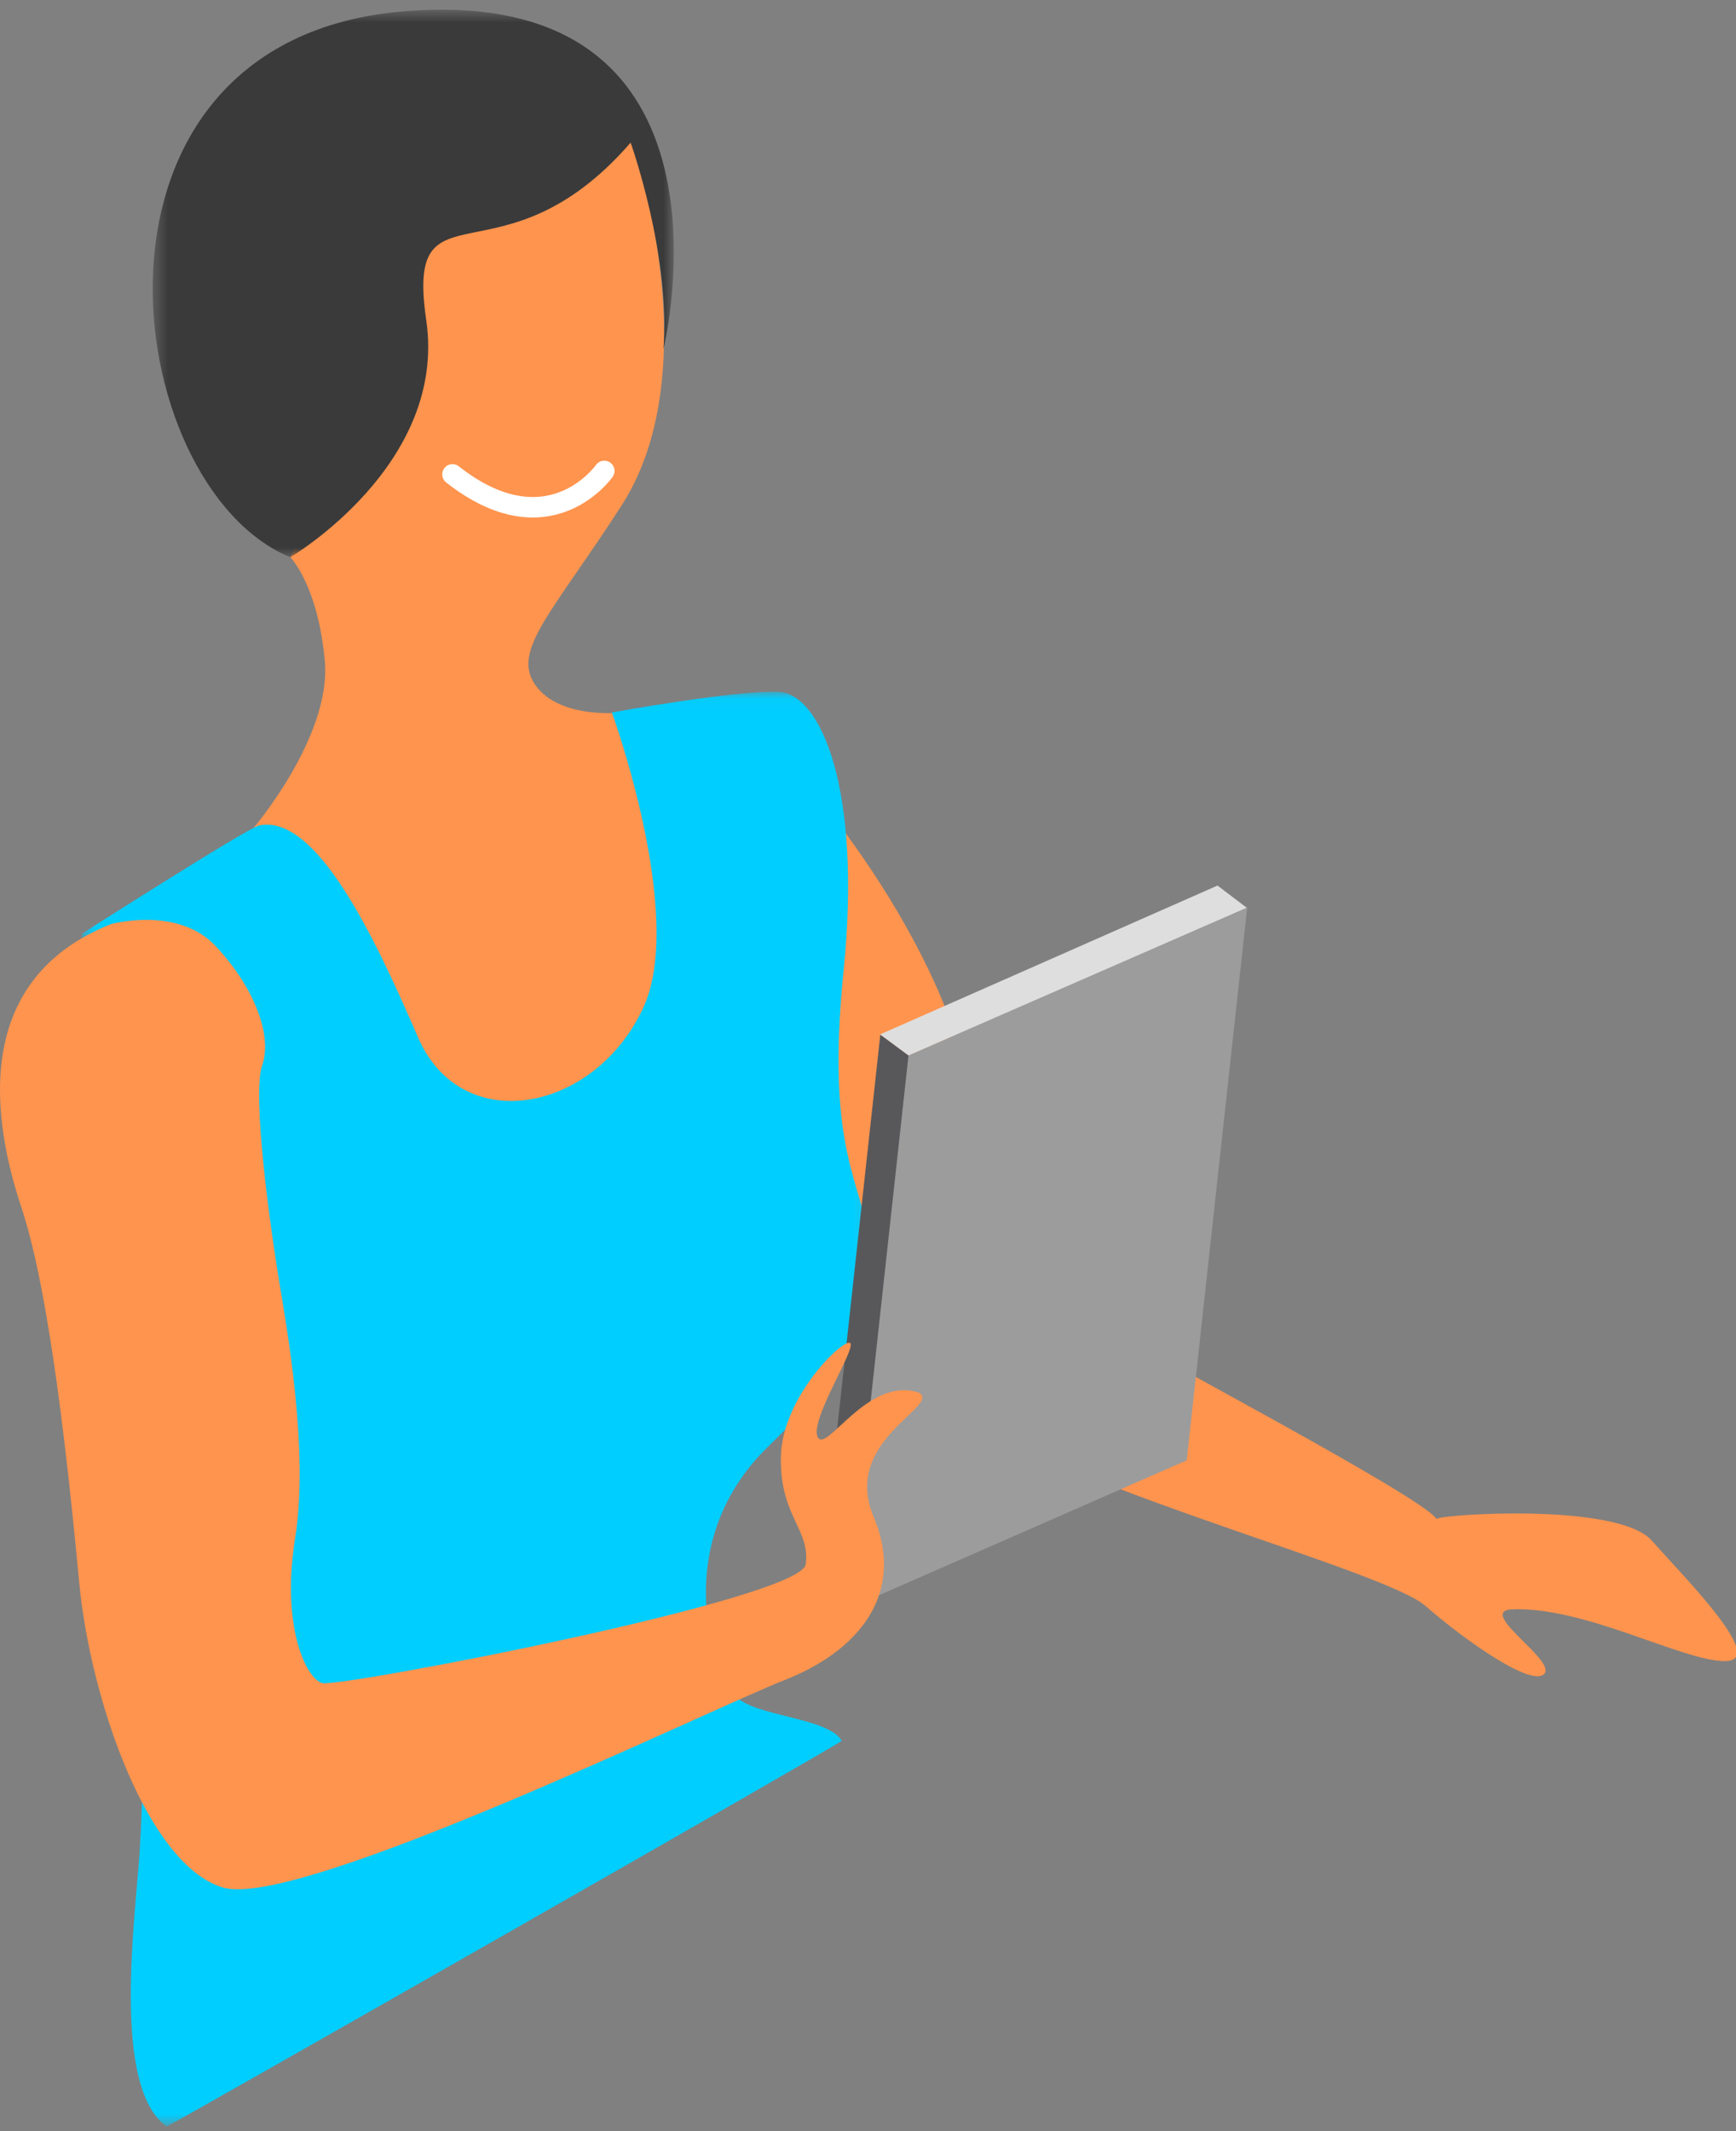
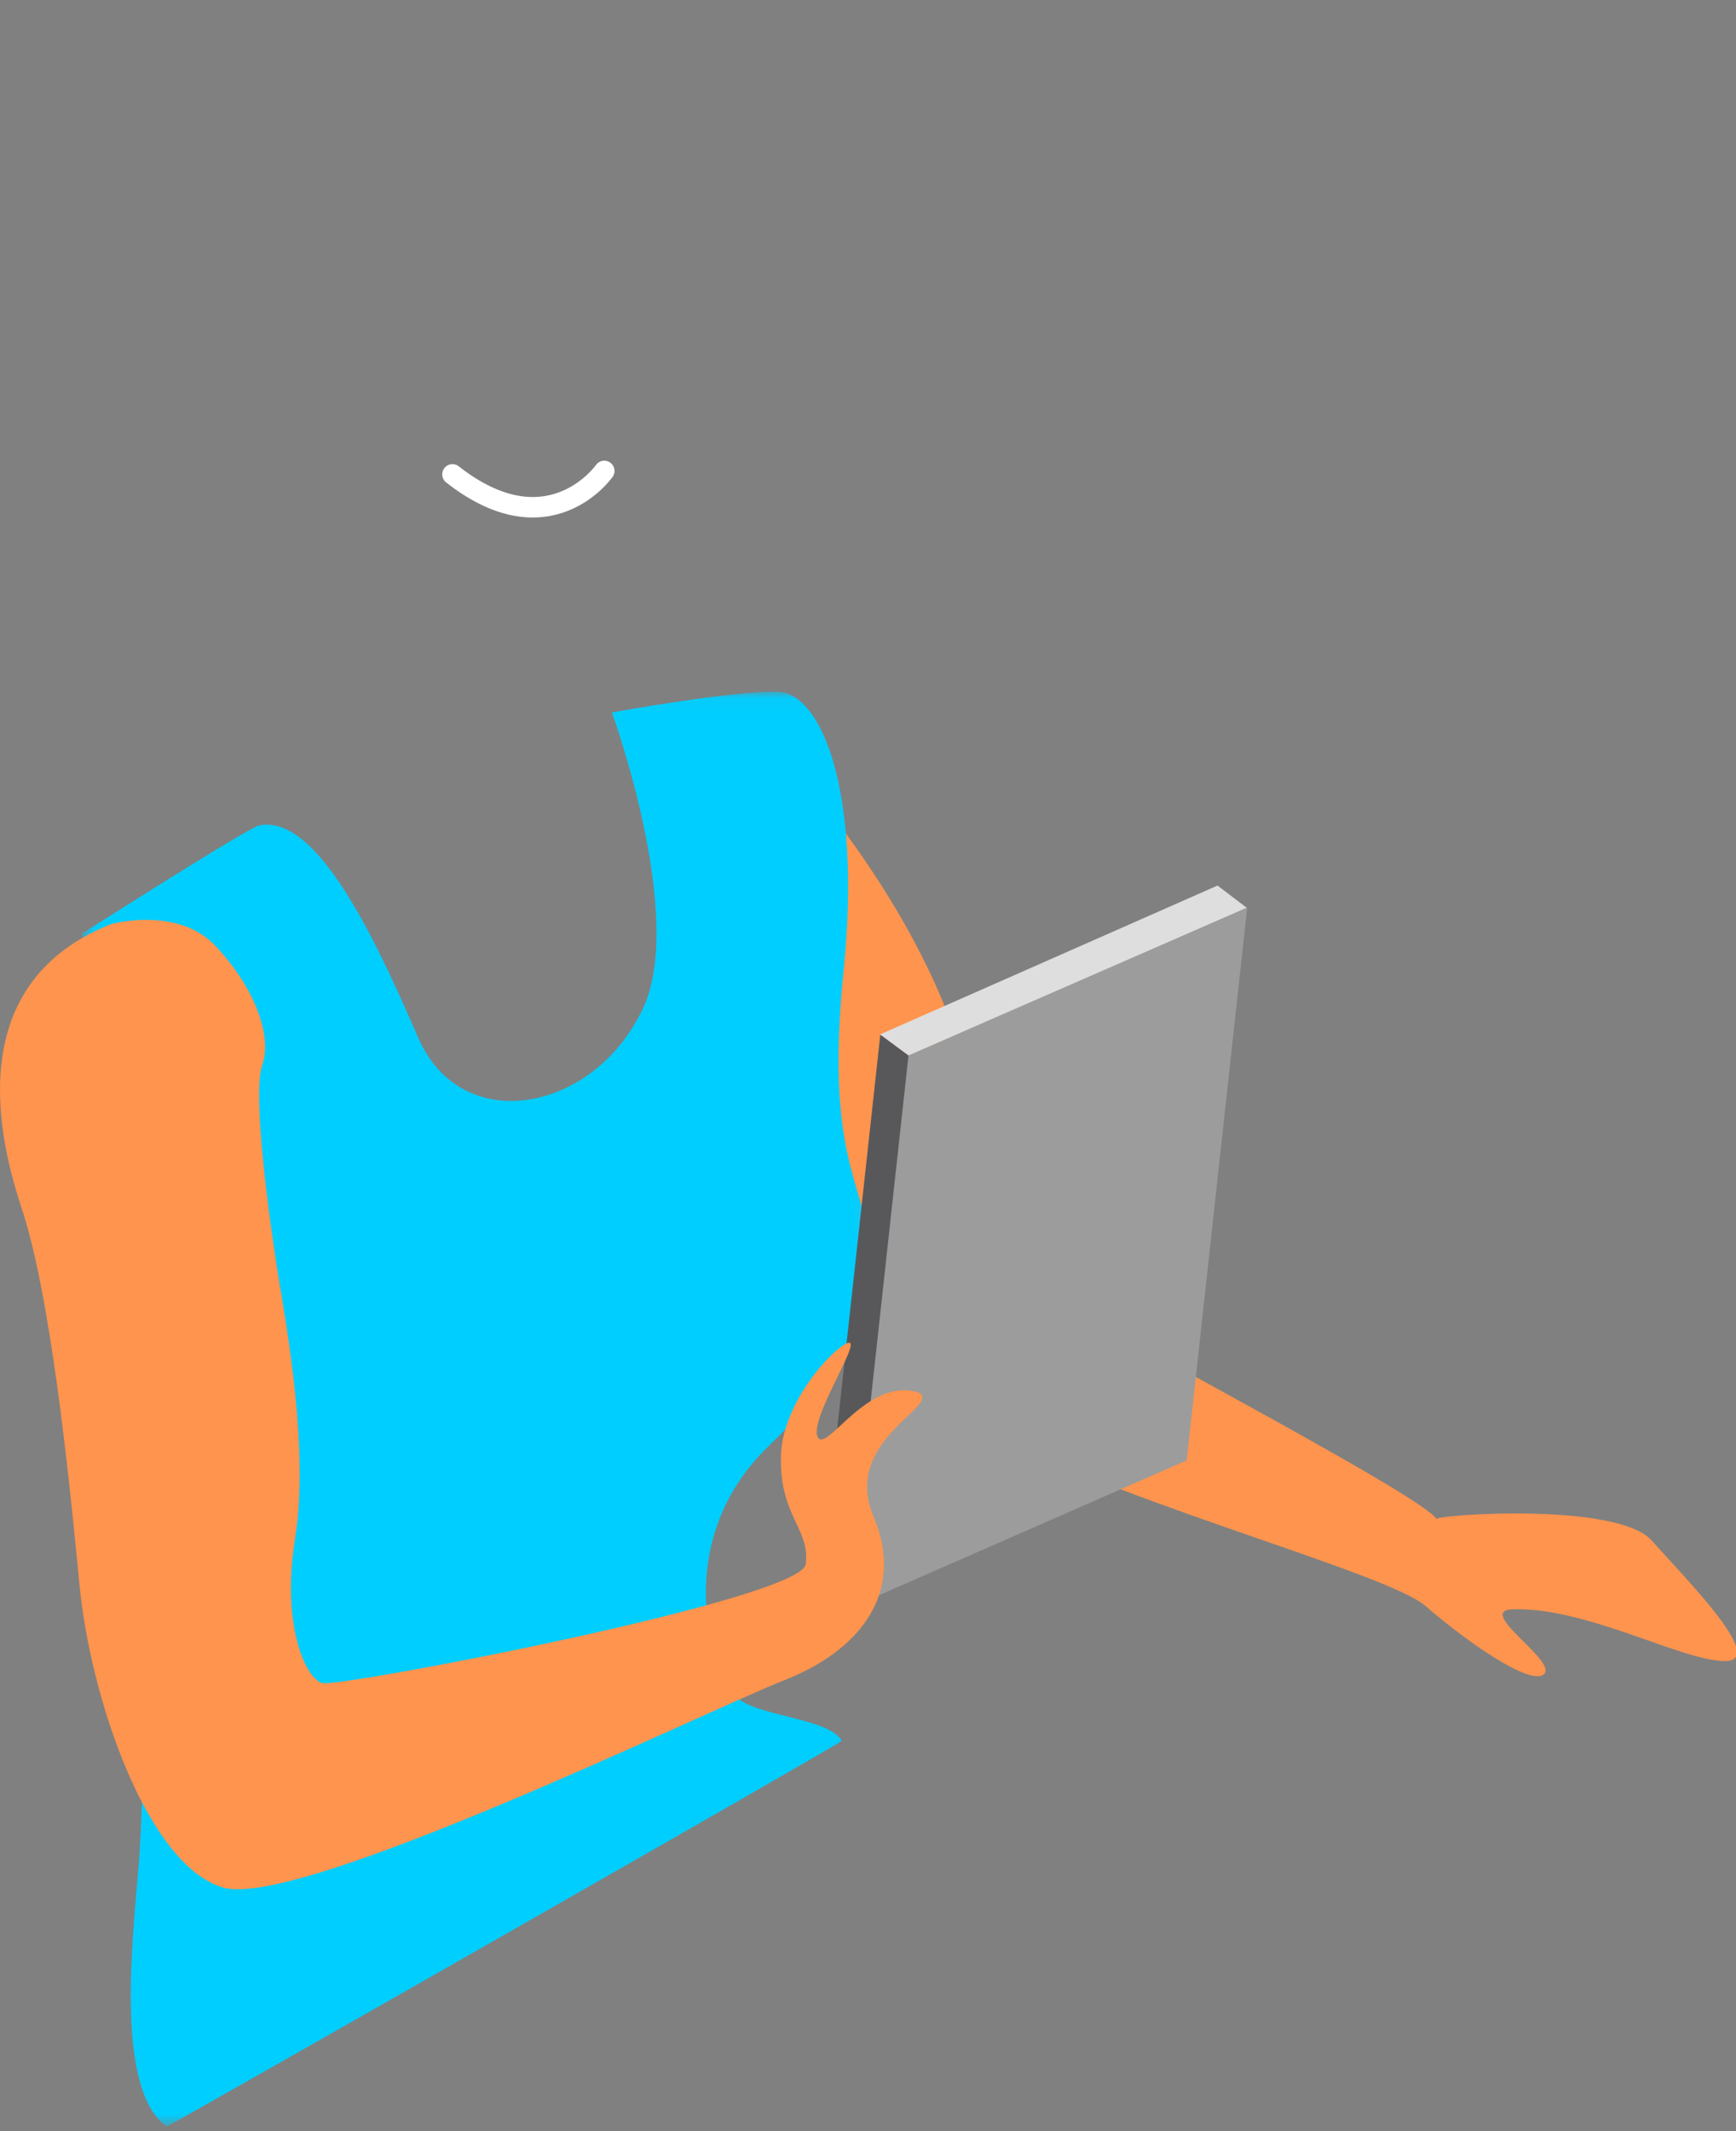
<svg xmlns="http://www.w3.org/2000/svg" xmlns:xlink="http://www.w3.org/1999/xlink" width="119" height="146" viewBox="0 0 119 146">
  <rect x="0" y="0" width="119" height="146" fill="#808080" stroke="none" />
  <defs>
    <path id="a" d="M.626.043H54.85v98.29H.626z" />
-     <path id="c" d="M.466.653H36.19v37.509H.466z" />
  </defs>
  <g fill="none" fill-rule="evenodd">
    <path fill="#FF944E" d="M51.28 49.202s10.03 9.733 14.158 21.533c4.13 11.799 4.719 16.812 9.144 19.467 4.425 2.653 23.006 12.388 23.891 13.863 0-.295 12.39-1.18 14.749 1.475 2.36 2.655 7.965 8.258 5.015 8.258s-9.734-3.833-14.749-3.538c-2.065.295 3.244 3.538 2.36 4.423-.885.885-5.36-2.25-8.136-4.665-2.779-2.413-23.424-7.723-31.094-12.736-7.668-5.015-16.316-23.772-16.565-29.879-.248-6.108-7.328-18.791 1.227-18.201" />
-     <path fill="#FF944E" d="M42.61 48.82s7.658 23.411-4.17 26.723c-11.83 3.311-12.432-12.595-16.805-16.284-3.402-2.868-4.319-2.455-4.319-2.455s5.422-6.328 4.949-11.533c-.474-5.203-2.365-7.097-2.365-7.097s2.365-4.731 4.732-6.386c2.364-1.657 5.44-6.86 4.02-12.302-1.42-5.44.238-11.355 4.495-11.592 4.258-.236 4.258 1.182 5.205 1.182.946 0 4.02-2.838 5.441 2.132 1.42 4.966 3.549 16.085-1.183 23.418-4.732 7.333-7.57 9.935-5.915 12.302 1.657 2.365 5.915 1.891 5.915 1.891" />
    <path stroke="#FFF" stroke-linecap="round" stroke-width="1.403" d="M41.423 32.262s-3.785 5.44-10.408.236" />
    <g transform="translate(5 47.346)">
      <mask id="b" fill="#fff">
        <use xlink:href="#a" />
      </mask>
      <path fill="#00CEFF" d="M52.693 71.914c-.868-1.617-6.173-1.678-7.277-3.097-2.206-2.841-3.941-11.04 2.209-17.033 6.15-5.993 7.728-8.833 7.096-13.565-.63-4.73-3.155-6.622-1.893-19.082C54.09 6.677 51.25.212 48.413.055c-2.838-.156-11.47 1.408-11.47 1.408s5.063 13.88 2.165 20.199c-3.293 7.18-12.46 8.988-15.457 2.05-2.997-6.94-6.965-15.293-10.88-14.51-.79.158-12.145 7.413-12.145 7.413s.315 20.818 2.367 30.91c2.05 10.095 2.05 24.603 1.576 32.017-.293 4.575-1.933 16.088 1.852 18.793.072.05 46.34-26.318 46.272-26.42" mask="url(#b)" />
    </g>
    <path fill="#9C9C9C" d="M81.348 100.045l-23.255 10.187 4.152-37.924 23.247-10.115z" />
    <path fill="#DEDEDE" d="M62.265 72.31l23.2-10.12-2.007-1.523-23.135 10.2z" />
    <path fill="#58585B" d="M56.194 108.793l1.93 1.442 4.151-37.923-1.931-1.429z" />
    <path fill="#FF944E" d="M7.593 63.313s4.579-1.283 7.192 1.504c2.615 2.788 3.909 6.093 3.19 8.151-.718 2.06.573 11.209 1.118 14.55.547 3.342 2.107 11.877 1.139 17.844-.968 5.968.718 9.628 1.857 9.943 1.14.316 32.816-5.724 33.141-8.139.327-2.413-1.79-3.278-1.7-7.378.088-4.098 4.279-8.108 4.745-7.783.465.325-2.823 5.338-2.216 6.455.606 1.118 3.43-4.22 6.934-3.052 1.545.92-5.325 3.27-3.11 8.498 2.215 5.23-.978 9.19-6.12 11.2-5.14 2.012-33.3 15.739-38.473 14.206-5.171-1.534-9.098-12.869-9.856-20.87-.76-8.002-2.017-19.872-3.964-25.715-1.946-5.842-3.542-15.549 6.123-19.414" />
    <g transform="translate(10 .013)">
      <mask id="d" fill="#fff">
        <use xlink:href="#c" />
      </mask>
      <path fill="#3A3A3A" d="M9.9 38.162s10.772-6.328 9.318-16.242c-1.455-9.913 5.155-1.983 14.012-12.162 0 0 2.777 7.8 2.248 14.144 0 0 6.172-25.155-17.847-23.134C-5.899 2.752-1.933 33.288 9.9 38.162" mask="url(#d)" />
    </g>
  </g>
</svg>